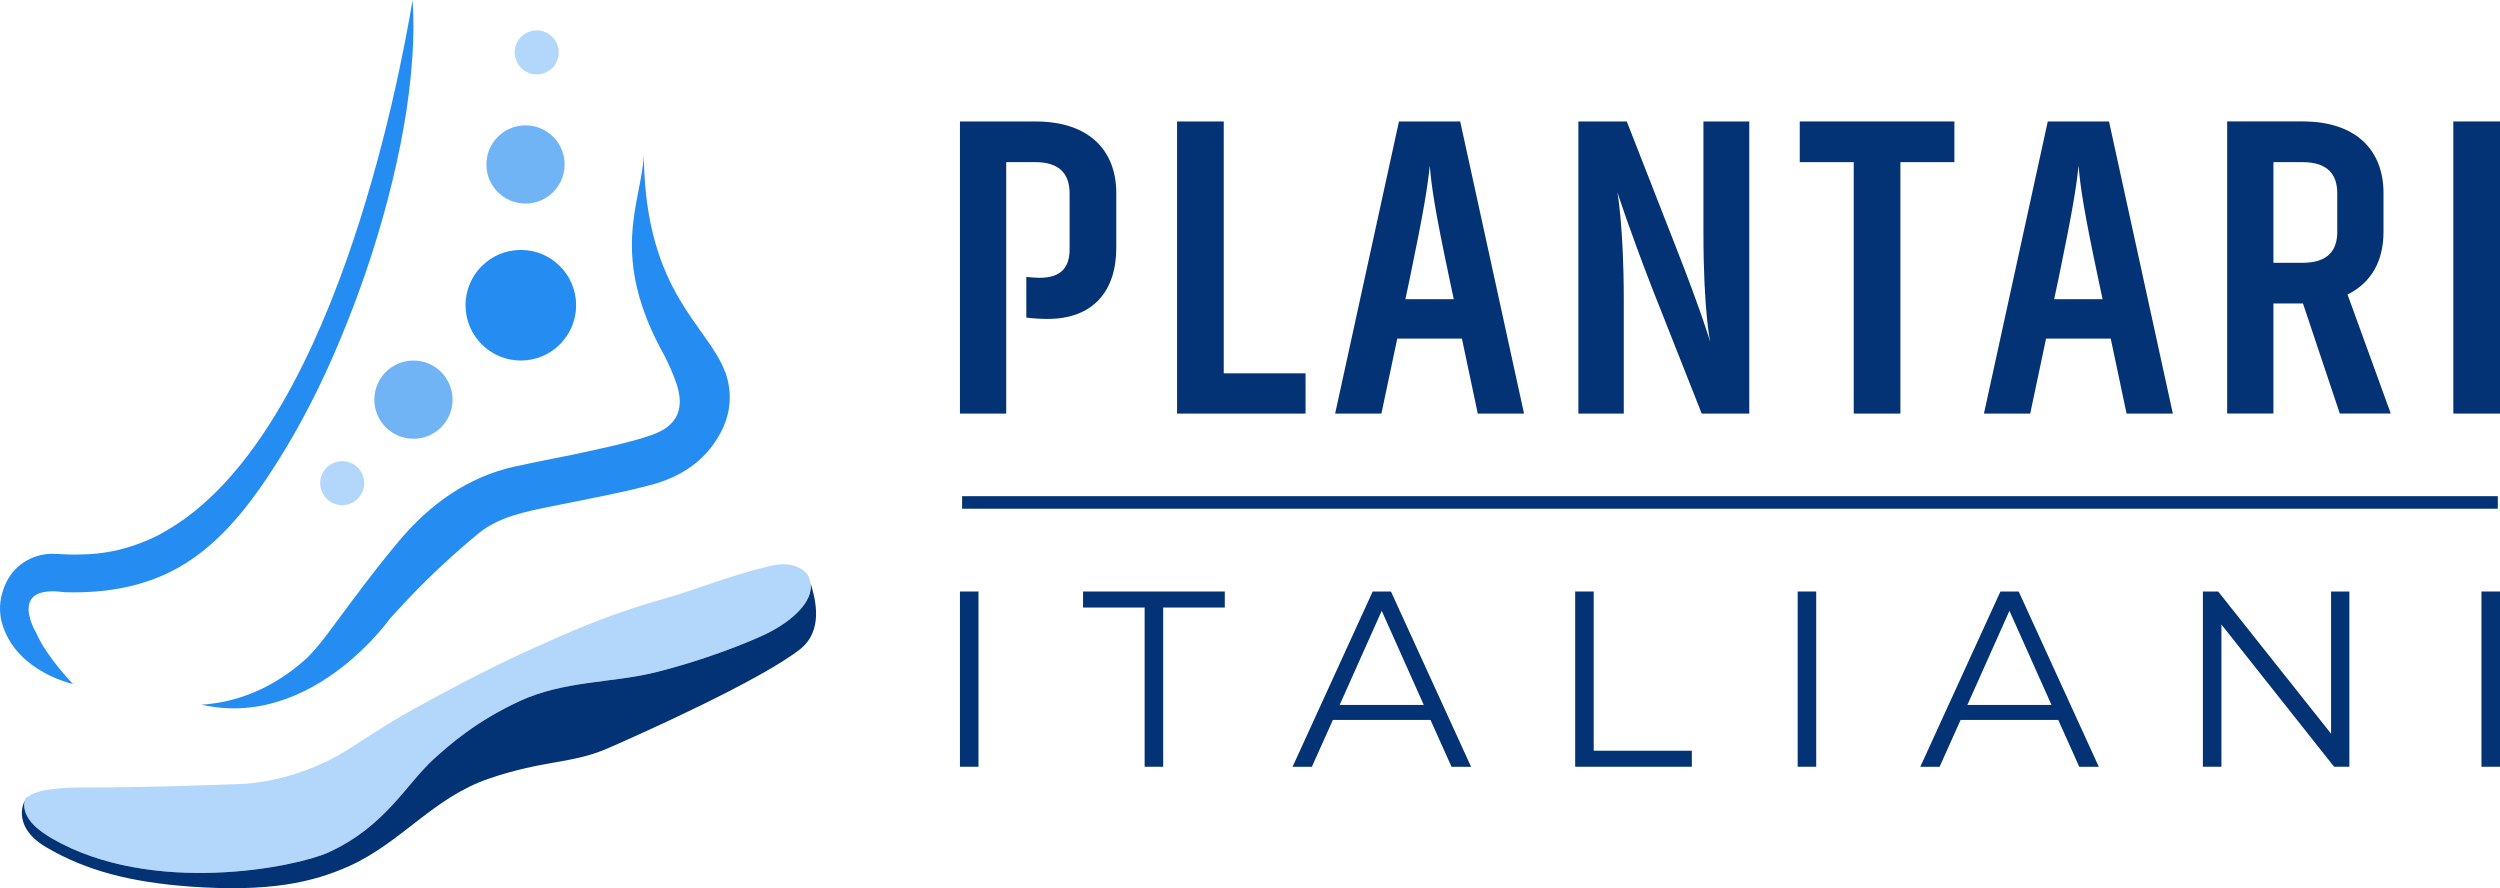
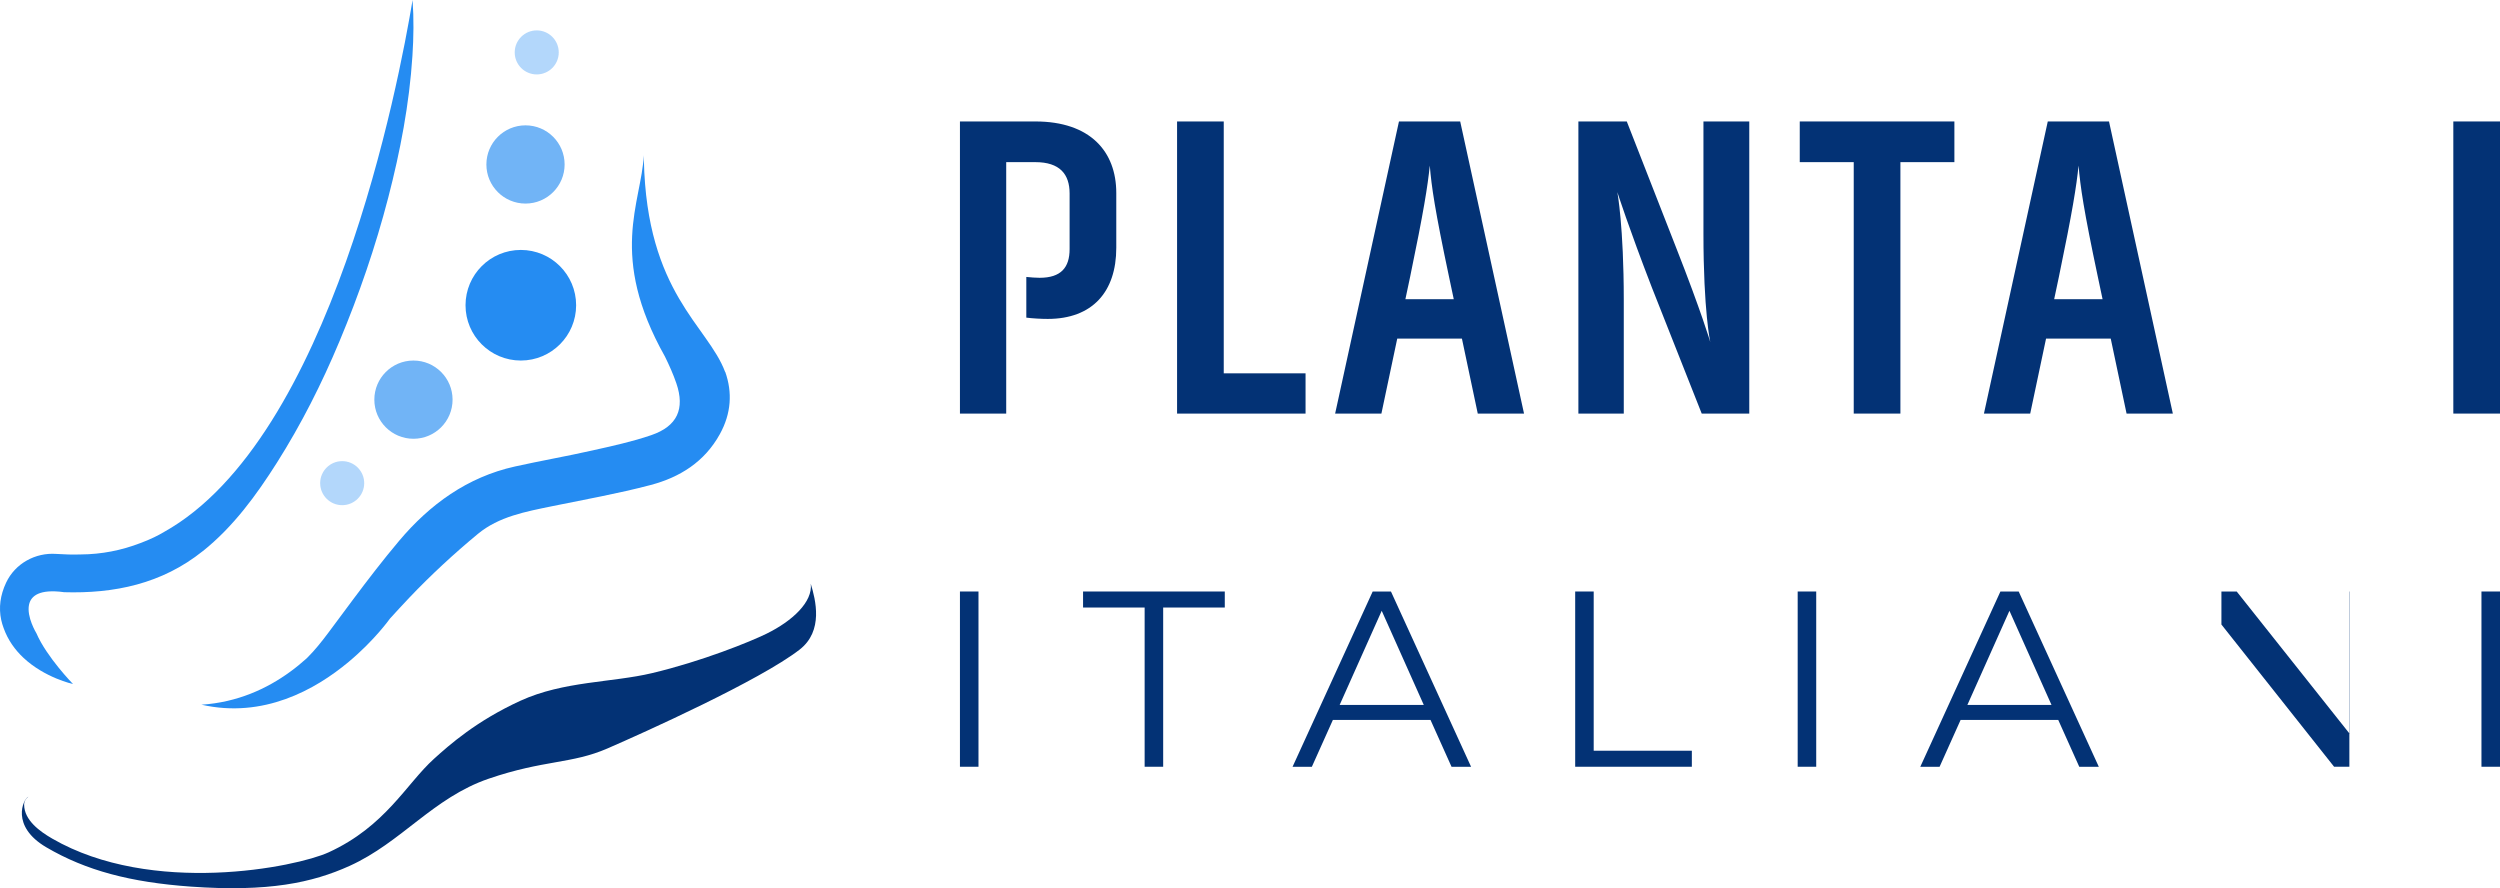
<svg xmlns="http://www.w3.org/2000/svg" id="Livello_1" viewBox="92.41 45.92 797 283.16">
  <defs>
    <style>.cls-1{opacity:.65;}.cls-1,.cls-2,.cls-3{fill:#258cf2;}.cls-1,.cls-2,.cls-3,.cls-4{stroke-width:0px;}.cls-2{opacity:.35;}.cls-4{fill:#033275;}</style>
  </defs>
  <path class="cls-4" d="M419.61,134.21c1.37.14,3,.27,4.23.27,6.83,0,9.56-3.28,9.56-9.15v-17.75c0-6.14-3.14-9.97-10.92-9.97h-9.29v80.16h-14.75v-93.13h24.03c17.48,0,25.81,9.56,25.81,22.8v17.48c0,14.07-7.65,22.67-21.85,22.67-1.91,0-4.78-.14-6.83-.41v-12.97Z" />
  <path class="cls-4" d="M508.63,177.77h-40.97v-93.13h14.88v80.3h26.08v12.84Z" />
  <path class="cls-4" d="M557.92,84.64l20.35,93.13h-14.75l-5.05-23.9h-20.62l-5.05,23.9h-14.75l20.35-93.13h19.53ZM540.44,141.31h15.43l-1.5-7.1c-4.51-21.3-5.6-28.81-6.14-35.5-.68,6.55-1.91,14.47-6.28,35.5l-1.5,7.1Z" />
  <path class="cls-4" d="M618.94,137.35c-7.24-18.71-10.92-30.18-10.92-30.18,0,0,2.05,10.92,2.05,34.41v36.19h-14.47v-93.13h15.43l15.7,40.15c8.06,20.48,10.92,30.18,10.92,30.18,0,0-2.18-9.7-2.18-34.69v-35.64h14.61v93.13h-15.16l-15.98-40.42Z" />
  <path class="cls-4" d="M683.38,97.61h-17.21v-12.97h49.3v12.97h-17.21v80.16h-14.88v-80.16Z" />
  <path class="cls-4" d="M764.76,84.64l20.35,93.13h-14.75l-5.05-23.9h-20.62l-5.05,23.9h-14.75l20.35-93.13h19.53ZM747.28,141.31h15.43l-1.5-7.1c-4.51-21.3-5.6-28.81-6.15-35.5-.68,6.55-1.91,14.47-6.28,35.5l-1.5,7.1Z" />
-   <path class="cls-4" d="M817.18,142.67v35.09h-14.75v-93.13h24.03c17.48,0,25.81,9.56,25.81,22.8v12.43c0,9.01-3.69,16.11-11.47,19.94l13.79,37.96h-16.25l-11.74-35.09h-9.42ZM817.18,97.61v32.09h9.29c7.92,0,11.06-3.82,11.06-9.83v-12.29c0-6.14-3.14-9.97-11.06-9.97h-9.29Z" />
  <path class="cls-4" d="M874.53,177.77v-93.13h14.88v93.13h-14.88Z" />
  <path class="cls-4" d="M398.44,234.49h5.91v55.87h-5.91v-55.87Z" />
  <path class="cls-4" d="M457.33,239.6h-19.64v-5.11h45.18v5.11h-19.64v50.76h-5.91v-50.76Z" />
  <path class="cls-4" d="M548.46,275.44h-31.13l-6.7,14.93h-6.15l25.54-55.87h5.83l25.54,55.87h-6.23l-6.7-14.93ZM546.31,270.65l-13.41-30.01-13.41,30.01h26.82Z" />
  <path class="cls-4" d="M594.57,234.49h5.91v50.76h31.29v5.11h-37.19v-55.87Z" />
  <path class="cls-4" d="M665.51,234.49h5.91v55.87h-5.91v-55.87Z" />
  <path class="cls-4" d="M748.58,275.44h-31.13l-6.7,14.93h-6.15l25.54-55.87h5.83l25.54,55.87h-6.23l-6.7-14.93ZM746.43,270.65l-13.41-30.01-13.41,30.01h26.82Z" />
-   <path class="cls-4" d="M841.39,234.49v55.87h-4.87l-35.92-45.34v45.34h-5.91v-55.87h4.87l36,45.34v-45.34h5.83Z" />
+   <path class="cls-4" d="M841.39,234.49v55.87h-4.87l-35.92-45.34v45.34v-55.87h4.87l36,45.34v-45.34h5.83Z" />
  <path class="cls-4" d="M883.5,234.49h5.91v55.87h-5.91v-55.87Z" />
-   <rect class="cls-4" x="399.13" y="204.1" width="489.58" height="4" />
  <circle class="cls-3" cx="258.45" cy="143.23" r="17.63" />
  <circle class="cls-1" cx="224.22" cy="173.33" r="12.47" />
  <circle class="cls-2" cx="201.5" cy="199.95" r="7.02" />
  <circle class="cls-1" cx="259.94" cy="98.35" r="12.47" />
  <circle class="cls-2" cx="263.52" cy="62.63" r="7.02" />
  <path class="cls-3" d="M157.08,221.62c9.74-7.81,17.02-17.79,23.64-28.24,7.77-12.28,14.29-25.21,19.9-38.62,6.25-14.92,11.49-30.16,15.56-45.84,3.85-14.85,6.72-29.84,7.71-45.15.39-5.97.47-11.92.05-17.85h0c-4.33,26.12-25.89,139.85-79.27,169.61-1.02.61-2.08,1.18-3.18,1.7-1.42.68-2.86,1.28-4.31,1.82-5.99,2.31-12.34,3.59-19.08,3.63h0c-2.57.08-5.15.01-7.76-.17-6.67-.48-13.11,3.06-15.98,9.16-1.9,4.04-2.39,8.01-1.57,11.85h0s.01.06.02.08c.18.84.43,1.67.74,2.5,1.38,3.9,3.68,7.02,6.28,9.47,6.86,6.47,15.86,8.42,15.86,8.42,0,0-8.39-8.58-11.68-16.2h0s-3.19-5.2-2.34-9.12c.62-2.84,3.37-5,11.04-3.98l-.02.02c16.15.5,31.34-2.65,44.39-13.11Z" />
  <path class="cls-3" d="M323.58,164.5c-5.52-14.82-25-25.07-25.9-67.53-.01-.4-.02-.8-.02-1.2,0-.13,0-.26,0-.39-.78,15.29-11.39,31.97,6.72,64.18,1.37,2.79,2.65,5.63,3.65,8.55,2.8,8.2.28,13.69-7.98,16.53-6.13,2.1-12.52,3.48-18.86,4.9-8.17,1.84-16.44,3.28-24.62,5.1-15.18,3.37-27.14,12.1-36.93,23.71-5.07,6.02-9.87,12.27-14.59,18.58h0s0,0,0,0c-2.67,3.56-5.31,7.14-7.96,10.7-2.15,2.88-4.38,5.67-6.85,8.11-1.66,1.5-3.46,2.99-5.41,4.4-7.34,5.34-16.72,9.69-28.2,10.44,19.73,4.46,36.24-4.73,46.93-13.65,8.35-6.97,13.15-13.78,13.16-13.79,2.06-2.26,4.13-4.52,6.24-6.74,6.84-7.18,14.17-13.96,21.81-20.28,6.7-5.54,15.27-7.09,23.61-8.81,10.52-2.17,21.13-4.03,31.5-6.78,9.27-2.46,17.13-7.35,22.02-16.21,3.65-6.61,4.03-13.3,1.72-19.84Z" />
  <path class="cls-4" d="M350.88,232.02c.68,5.76-5.79,11.83-14.05,15.9-5.24,2.58-20.58,8.8-36.58,12.6-12.69,3.02-28.2,2.52-41.9,8.79-14.07,6.44-22.69,14.1-27.59,18.53-8.82,7.96-15.43,21.49-33.57,29.8-10.39,4.76-56.36,14-88.14-4.38-3.89-2.25-8.89-5.8-8.95-10.77-.01-1.06.5-1.9,1.36-2.6-1.68.76-5.74,9.44,5.72,16.15,12.67,7.43,26.85,11.15,46.04,12.53,24.73,1.77,38.75-1.23,50.63-6.6,16.57-7.5,26.64-21.73,44.35-27.8,17.71-6.06,26.41-4.66,37.88-9.65,11.84-5.15,48.57-21.69,61.24-31.5,7.69-5.96,5.11-15.88,3.56-21.01Z" />
-   <path class="cls-2" d="M350.88,232.02c-.29-.97-.56-1.79-.7-2.36-1.06-2.16-5.09-4.57-10.22-3.68-9.36,1.63-25.69,7.72-32.7,9.88-7.3,2.25-17.41,4.59-36.48,12.99-11.89,5.24-23.38,10.37-46.02,22.85-11.01,6.06-19.59,12.29-24.93,15.26-7.36,4.09-19.21,8.52-31.2,8.92-12.63.43-28.95,1.09-49.39,1.09-6.33,0-14.58.35-17.78,2.92-.86.69-1.38,1.54-1.36,2.6.07,4.97,5.06,8.52,8.95,10.77,31.78,18.38,77.75,9.14,88.14,4.38,18.14-8.31,24.75-21.84,33.57-29.8,4.91-4.43,13.52-12.09,27.59-18.53,13.69-6.27,29.21-5.77,41.9-8.79,16-3.8,31.34-10.02,36.58-12.6,8.26-4.07,14.73-10.14,14.05-15.9Z" />
</svg>